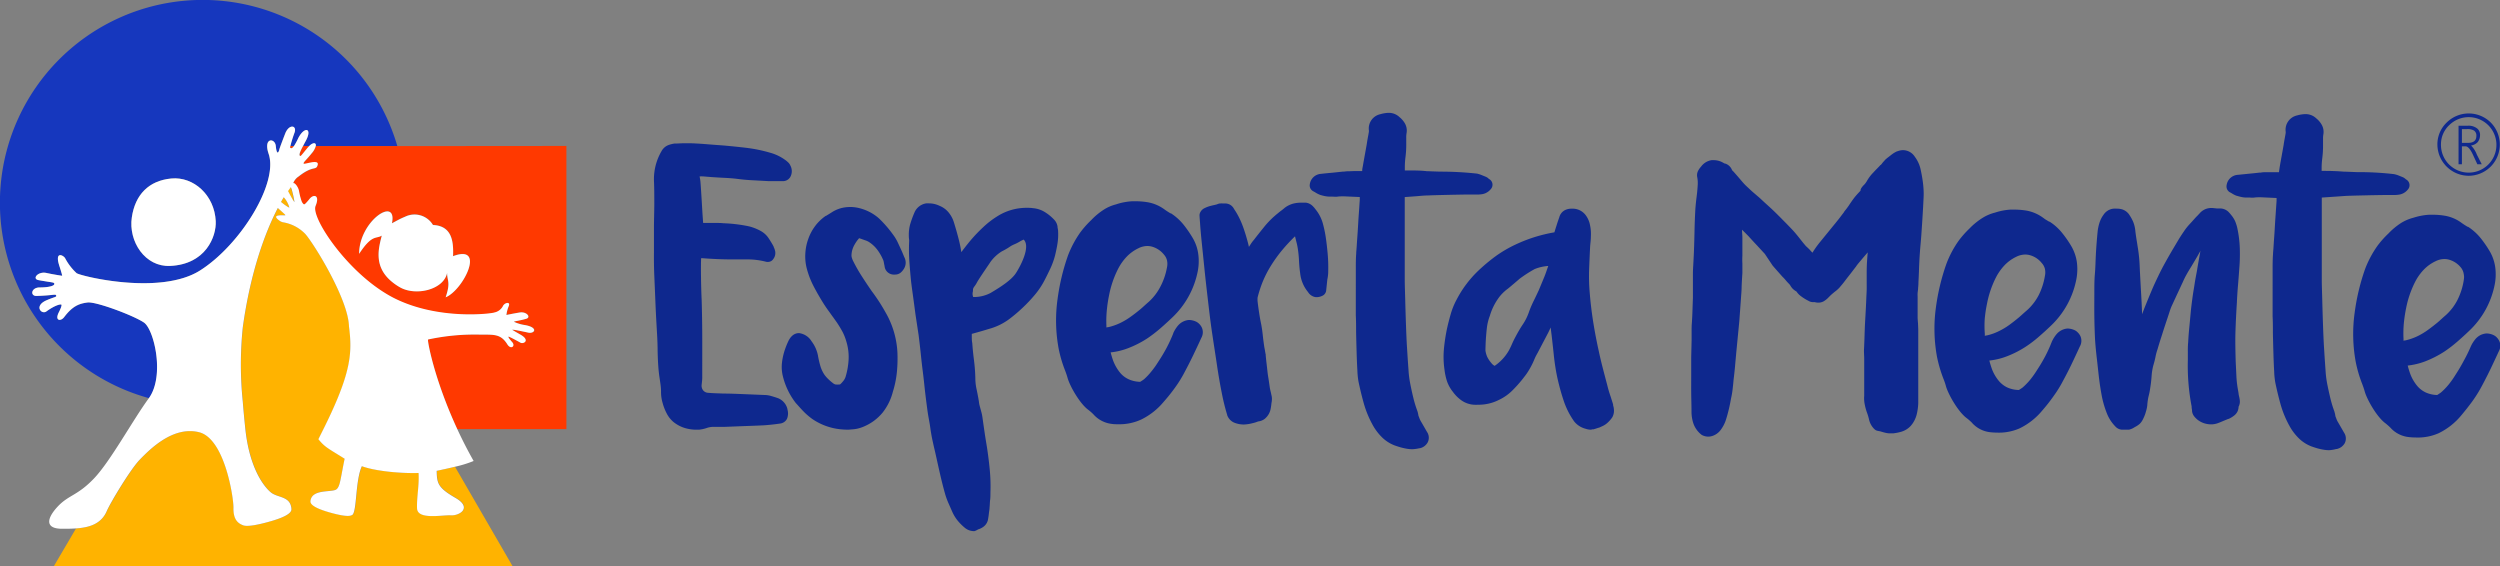
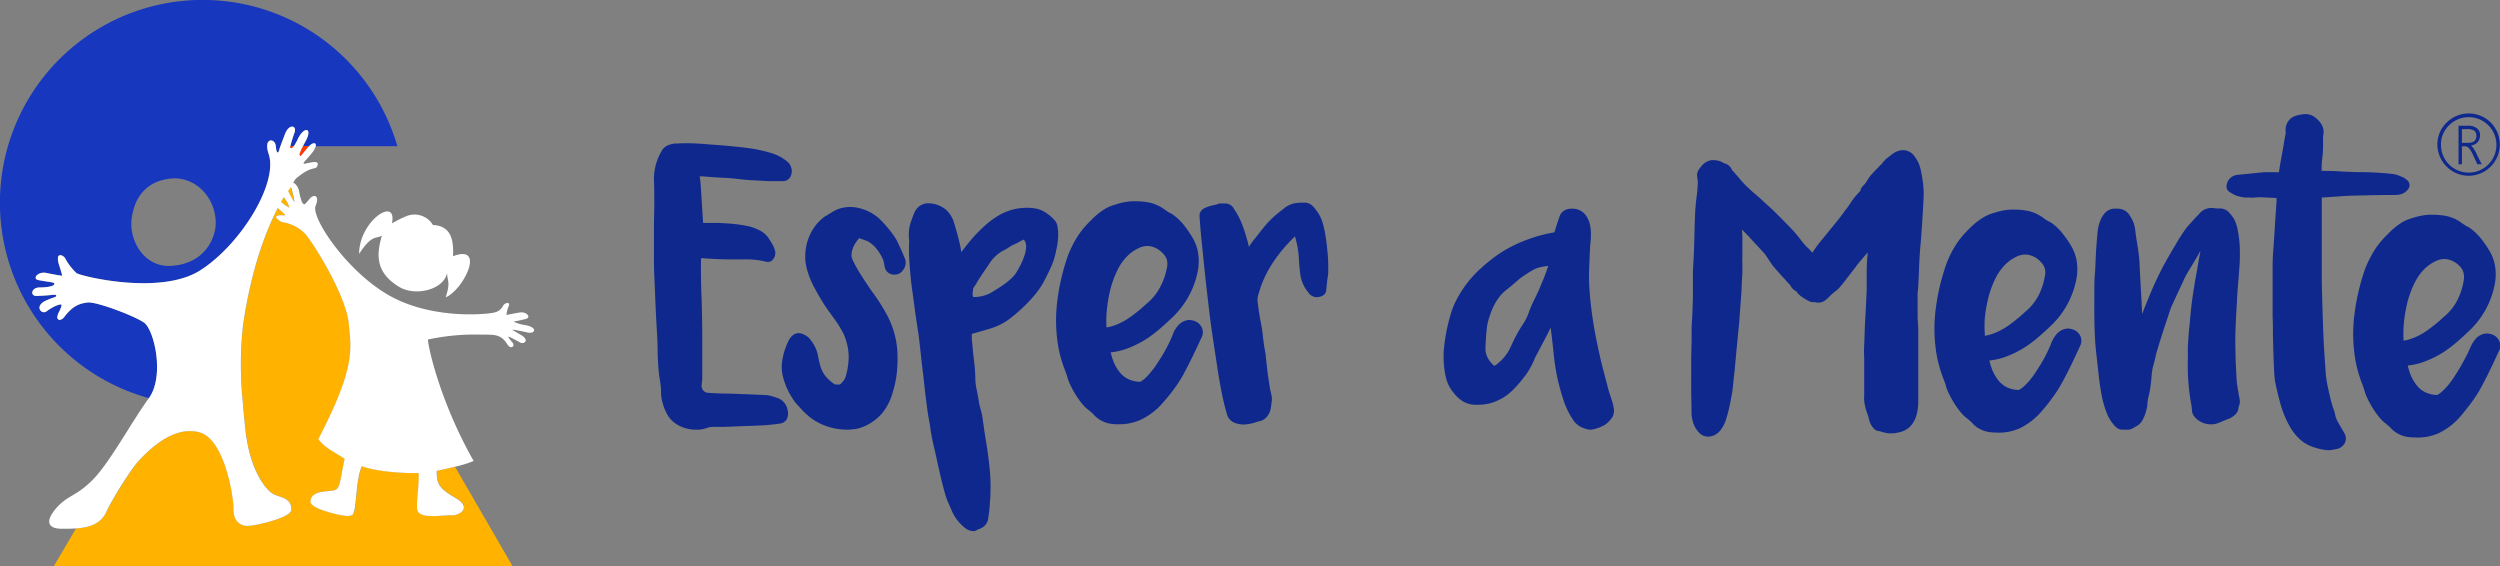
<svg xmlns="http://www.w3.org/2000/svg" viewBox="0 0 512 116">
  <rect x="0" y="0" width="512" height="116" fill="#808080" stroke="none" />
  <defs>
    <style>.cls-1{fill:#0e288e;}.cls-2{fill:#1637be;}.cls-3{fill:#ff3900;}.cls-4{fill:#ffb300;}.cls-5{fill:#fff;}</style>
  </defs>
  <title>Ativo 4Esperta-Mente</title>
  <g id="Camada_2" data-name="Camada 2">
    <g id="icone">
      <path class="cls-1" d="M142.59,88a8.12,8.12,0,0,1-2-.25A6.86,6.86,0,0,1,138,86.48a5.58,5.58,0,0,1-1.46-1.81,10.32,10.32,0,0,1-.82-2.09,7.9,7.9,0,0,1-.34-2.27,11.09,11.09,0,0,0-.1-1.52c-.08-.57-.16-1.15-.25-1.72v0c-.12-.87-.2-1.75-.25-2.63s-.08-1.71-.1-2.54c0-1.79-.12-3.58-.22-5.32s-.19-3.61-.26-5.4l-.2-4.73c-.07-1.6-.09-3.23-.07-4.84,0-.88,0-1.74,0-2.58s0-1.61,0-2.27v0c0-1.83.07-3.54.07-5.08s0-3.12-.07-4.69v0a11.35,11.35,0,0,1,1.53-6,2.75,2.75,0,0,1,1.43-1.28,6.52,6.52,0,0,1,1.23-.31h.09c.63,0,1.27-.06,1.9-.06h1c.92,0,1.86.07,2.81.13l2.17.17,2.16.16c1.55.14,3.14.3,4.72.49a30,30,0,0,1,4.8,1A9.54,9.54,0,0,1,161.13,33l0,0,.24.22a1.86,1.86,0,0,1,.5.69,2.43,2.43,0,0,1,.09,2.12,1.73,1.73,0,0,1-1.43,1.06h-1.64c-.52,0-1.05,0-1.59,0l-3.14-.17c-1.06-.05-2.15-.15-3.22-.29s-2.27-.19-3.38-.25-2.33-.14-3.48-.25a6.06,6.06,0,0,0-.73,0h-.07l.12.68c.05.27.1.86.32,4.45.09,1.58.22,3.69.29,4.4h.46l1.18,0,.84,0c.56,0,1.12,0,1.67.06a30.36,30.36,0,0,1,5.25.64h0a10,10,0,0,1,2.33.91,4.62,4.62,0,0,1,1.7,1.56c.34.51.68,1.07,1,1.65a.3.3,0,0,1,0,.08,3.58,3.58,0,0,1,.26.67,2,2,0,0,1-.31,1.79,1.29,1.29,0,0,1-1.07.62,1.24,1.24,0,0,1-.27,0l-.35-.08a15.09,15.09,0,0,0-3.24-.43c-.55,0-1.12,0-1.69,0s-1.13,0-1.7,0h0c-2.07,0-4.16-.09-6.21-.25h-.27c-.09,1.86,0,6.36.11,8.58.07,2.41.11,4.85.12,7.26s0,4.72,0,7.19c0,.46,0,.93,0,1.4s-.06.91-.11,1.39a1.6,1.6,0,0,0,.24,1.17,1.36,1.36,0,0,0,1,.57c.53.05,1.07.08,1.59.1l1.67.06c1.38,0,2.78.07,4.15.12l4.12.17a5.17,5.17,0,0,1,1.51.23c.42.12.83.25,1.28.4a3.2,3.2,0,0,1,2,2.27s0,0,0,.08a2.89,2.89,0,0,1-.08,1.87,1.81,1.81,0,0,1-1.4,1h0c-.63.09-1.23.17-1.83.23s-1.27.13-1.9.15c-1.2.06-2.46.1-3.84.15l-3.82.15h0c-.4,0-.81,0-1.2,0s-.85,0-1.26,0a4.49,4.49,0,0,0-1.16.22,7.32,7.32,0,0,1-1.62.36h0Z" />
      <path class="cls-1" d="M173.77,88q-.68,0-1.38-.06a12.45,12.45,0,0,1-6-2.11l0,0a13.69,13.69,0,0,1-1.87-1.61c-.52-.53-1-1.1-1.54-1.68l0,0a14.58,14.58,0,0,1-2.63-5.41,7.84,7.84,0,0,1-.22-2.68,13,13,0,0,1,.49-2.45,16.76,16.76,0,0,1,.73-1.91c.54-1.24,1.32-1.87,2.3-1.87a3.53,3.53,0,0,1,2.56,1.68,7,7,0,0,1,1.3,2.88,19.24,19.24,0,0,0,.51,2.21,6.51,6.51,0,0,0,.85,1.79,7.19,7.19,0,0,0,.8.9,11.26,11.26,0,0,0,1,.85,1.14,1.14,0,0,0,.49.22,4.18,4.18,0,0,0,.61,0h.16l.16-.06a5.51,5.51,0,0,0,.69-.76,2.47,2.47,0,0,0,.41-.81,14.92,14.92,0,0,0,.61-3.59,10.79,10.79,0,0,0-.45-3.52v0a10.48,10.48,0,0,0-.81-2.07,22.88,22.88,0,0,0-1.22-2l-1.63-2.27c-.58-.79-1.11-1.61-1.6-2.44-.6-1-1.16-2-1.66-3a17.32,17.32,0,0,1-1.25-3.43,9.8,9.8,0,0,1-.24-3,10.35,10.35,0,0,1,.6-2.88,9.77,9.77,0,0,1,1.39-2.61,9.25,9.25,0,0,1,2.18-2.1l.06,0,.67-.41.67-.42a6.65,6.65,0,0,1,2.6-.92,9.08,9.08,0,0,1,1-.07,7.91,7.91,0,0,1,1.6.17,9.71,9.71,0,0,1,2.37.85,9.23,9.23,0,0,1,2,1.38,24.58,24.58,0,0,1,2.89,3.36,9.17,9.17,0,0,1,.91,1.54l.64,1.38c.15.32.28.63.41.94s.21.52.35.82v0a2.37,2.37,0,0,1-.29,2.41,2.59,2.59,0,0,1-.59.64,1.78,1.78,0,0,1-1.07.35,1.82,1.82,0,0,1-.45,0,1.91,1.91,0,0,1-1.72-1.74c-.06-.24-.1-.49-.15-.74a2.18,2.18,0,0,0-.11-.44,10.19,10.19,0,0,0-1.21-2.14,6.62,6.62,0,0,0-1.7-1.59,3.1,3.1,0,0,0-.78-.36L176,48.79h-.06s0,0,0,0a7.72,7.72,0,0,0-1.1,1.64,4.52,4.52,0,0,0-.45,1.73,1.63,1.63,0,0,0,.07.63,4,4,0,0,0,.31.76l0,0a31.53,31.53,0,0,0,1.75,3.06c.64,1,1.31,2,2,3,.57.76,1.12,1.55,1.63,2.34s1,1.65,1.48,2.51a18.2,18.2,0,0,1,2.16,7.68,29,29,0,0,1-.11,4.09,20.11,20.11,0,0,1-.82,4,11.46,11.46,0,0,1-2.1,4.27,10,10,0,0,1-4,2.92,6.89,6.89,0,0,1-2.31.52Z" />
      <path class="cls-1" d="M199.55,108.78a3.36,3.36,0,0,1-.63-.06,2.85,2.85,0,0,1-1.31-.62,10.54,10.54,0,0,1-1.46-1.45,8.16,8.16,0,0,1-1.12-1.82c-.26-.6-.52-1.18-.78-1.77a15,15,0,0,1-.72-2c-.39-1.39-.74-2.81-1.06-4.21s-.61-2.74-.92-4.13c-.19-.8-.37-1.59-.54-2.36s-.32-1.6-.44-2.41c-.08-.62-.16-1.14-.24-1.57s-.16-.87-.23-1.28-.14-.88-.2-1.34-.13-1-.21-1.61c-.14-1.11-.27-2.21-.38-3.26s-.23-2.11-.37-3.19-.28-2.4-.4-3.57-.26-2.28-.4-3.45l-.33-2.17-.33-2.18v0c-.13-1-.28-2.13-.43-3.23s-.3-2.16-.44-3.27v0c-.14-1.35-.26-2.73-.36-4.1a37,37,0,0,1-.06-4.22,2.73,2.73,0,0,0,0-.41,4.56,4.56,0,0,1-.06-.75,8,8,0,0,1,.33-2.61,21.66,21.66,0,0,1,.83-2.24l0,0a3.14,3.14,0,0,1,2.39-1.85,4.46,4.46,0,0,1,.63,0,5,5,0,0,1,2.13.51,4.62,4.62,0,0,1,1.81,1.32,5.91,5.91,0,0,1,1.05,1.87l0,0c.43,1.36.81,2.71,1.13,4,.18.75.34,1.51.45,2.29.58-.78,1.19-1.56,1.82-2.32a31.39,31.39,0,0,1,2.56-2.7,18,18,0,0,1,3-2.33,11.15,11.15,0,0,1,6-1.73c.42,0,.85,0,1.28.07a5.46,5.46,0,0,1,2.58.89A9.2,9.2,0,0,1,216,45.11a2.6,2.6,0,0,1,.58,1.27c0,.28.08.53.11.77,0,0,0,.05,0,.07a12,12,0,0,1-.12,2.68c-.13.8-.3,1.62-.5,2.44a15.55,15.55,0,0,1-1,2.74c-.37.78-.77,1.6-1.2,2.42a16.08,16.08,0,0,1-1.78,2.69,29.17,29.17,0,0,1-2.06,2.26,31.94,31.94,0,0,1-3.27,2.85,12.38,12.38,0,0,1-4.25,2.07c-.69.21-1.41.43-2.2.65l-1.29.36c0,.13,0,.27,0,.41,0,.47,0,1,.1,1.48v0c.08,1.17.2,2.34.35,3.48a35.38,35.38,0,0,1,.28,3.74v0a10.4,10.4,0,0,0,.25,2.21c.18.84.35,1.72.49,2.61v0a4.69,4.69,0,0,0,.15.81c.07.25.13.49.19.7s.11.43.18.67a9.33,9.33,0,0,1,.23,1.24c.14,1,.29,2.05.43,3s.32,2,.48,3c.23,1.53.42,3.06.56,4.55a35.66,35.66,0,0,1,.13,4.63c0,.5,0,1-.06,1.46s-.06,1.06-.12,1.59v0c0,.39-.1.8-.14,1.22s-.12.94-.21,1.38a.07.07,0,0,0,0,0,2.41,2.41,0,0,1-.85,1.28,3.29,3.29,0,0,1-1.15.58A3,3,0,0,1,199.55,108.78Zm-.23-47.95h.05a7.34,7.34,0,0,0,3.48-.82c2-1.19,4.29-2.63,5.24-4.12s3-5.35,1.57-6.82a5.51,5.51,0,0,0-.91.46,8.55,8.55,0,0,1-.91.46,5.83,5.83,0,0,0-.94.48c-.53.37-1.14.72-1.71,1a8.13,8.13,0,0,0-2.36,2.2l-.37.55c-.76,1.12-2.18,3.21-2.38,3.63a5.72,5.72,0,0,1-.47.75,1.75,1.75,0,0,0-.34.61c0,.24,0,.43-.05.6a1.71,1.71,0,0,0,0,.72l.07.25Z" />
      <path class="cls-1" d="M229.15,86.89c-.49,0-1,0-1.51-.08a5.93,5.93,0,0,1-3.75-2,10.51,10.51,0,0,0-1-.87c-1.81-1.33-3.84-5-4.25-6.55-.12-.42-.31-1-.53-1.56a26.06,26.06,0,0,1-1.3-4.44,31.61,31.61,0,0,1-.23-10.08,44.23,44.23,0,0,1,2.15-9,21.39,21.39,0,0,1,2.54-4.75,20,20,0,0,1,2.22-2.49,14,14,0,0,1,2.58-2.14,8.53,8.53,0,0,1,2.48-1.07l.33-.11a12.88,12.88,0,0,1,2.94-.53l.83,0a14.39,14.39,0,0,1,2.45.21,8.16,8.16,0,0,1,3.36,1.44c.23.17.44.31.64.44s.41.26.65.39l.08,0A11,11,0,0,1,242.38,46a23.19,23.19,0,0,1,1.84,2.66A8.69,8.69,0,0,1,245.4,52a10.87,10.87,0,0,1-.09,3.5A17.73,17.73,0,0,1,240,65.1c-.75.71-1.54,1.44-2.35,2.14a28.62,28.62,0,0,1-2.59,2,20.72,20.72,0,0,1-4.11,2.1,13.9,13.9,0,0,1-3.49.83c.15.6.33,1.18.53,1.74a8.84,8.84,0,0,0,1.47,2.5,5,5,0,0,0,1.7,1.27,6.06,6.06,0,0,0,2.13.51h.08a.24.24,0,0,0,.15,0c.25-.15.51-.32.77-.51A13.08,13.08,0,0,0,235.86,76a17.47,17.47,0,0,0,1.36-1.92l0,0c.62-.93,1.19-1.88,1.7-2.84a30.36,30.36,0,0,0,1.36-2.95s0,0,0-.05a6.55,6.55,0,0,1,1-1.59,3.3,3.3,0,0,1,2.11-1.11h.32a3.62,3.62,0,0,1,1.42.42l.12.08a2.65,2.65,0,0,1,.9,1.08,2.34,2.34,0,0,1-.12,2.08c-.54,1.19-1.09,2.35-1.62,3.46s-1.15,2.33-1.76,3.47a25.32,25.32,0,0,1-2,3.25,36.73,36.73,0,0,1-2.36,2.95,13.9,13.9,0,0,1-4.59,3.6A10.68,10.68,0,0,1,229.15,86.89Zm-2.56-20.24c0,.14,0,.28,0,.42l.31-.07.09,0a11.68,11.68,0,0,0,2.49-.88,14.22,14.22,0,0,0,2.27-1.39c.63-.45,1.22-.92,1.79-1.39s1.1-1,1.65-1.46l0,0a10.94,10.94,0,0,0,2.46-3.18A13.55,13.55,0,0,0,239,54.75v0a3.29,3.29,0,0,0,0-1.43,2.76,2.76,0,0,0-.63-1.19,4.85,4.85,0,0,0-2.48-1.63,4,4,0,0,0-.91-.12,4.23,4.23,0,0,0-1.85.47,8.31,8.31,0,0,0-2.43,1.77,10.91,10.91,0,0,0-1.76,2.53,20.53,20.53,0,0,0-1.81,5.36,28.12,28.12,0,0,0-.46,3.11A22.38,22.38,0,0,0,226.59,66.65Z" />
      <path class="cls-1" d="M254.75,86.94a5.16,5.16,0,0,1-1.82-.32A2.62,2.62,0,0,1,251.32,85l0-.05a45,45,0,0,1-1.1-4.47c-.35-1.74-.69-3.7-1-5.81s-.66-4.3-1-6.61-.6-4.57-.86-6.8-.5-4.33-.71-6.41-.39-3.82-.55-5.38-.27-2.86-.33-3.78c-.11-1.44-.11-1.53-.11-1.59a1.16,1.16,0,0,1,.07-.42,1.87,1.87,0,0,1,1-1.07,6.25,6.25,0,0,1,1-.39c.31-.08.63-.17,1-.24l.48-.12a1,1,0,0,1,.21-.08,1.32,1.32,0,0,1,.53-.11h0a2.49,2.49,0,0,1,.47,0h.44a2,2,0,0,1,1.8,1c.1.17.22.37.37.58l0,0a16.55,16.55,0,0,1,1.51,3.11c.37,1,.71,2.13,1,3.21q.13.48.24,1c.3-.48.62-1,1-1.42.72-.94,1.48-1.89,2.25-2.84a18.29,18.29,0,0,1,2.74-2.68c.21-.18.43-.35.66-.52s.36-.28.57-.45l.05-.05a4.94,4.94,0,0,1,2.22-1,7.5,7.5,0,0,1,1.34-.11l.78,0h0a2.38,2.38,0,0,1,1.43.68,5.26,5.26,0,0,1,.58.67,8,8,0,0,1,1.51,2.88,24.67,24.67,0,0,1,.6,2.82c.17,1.16.3,2.32.4,3.45a31.92,31.92,0,0,1,.11,3.55,6.53,6.53,0,0,1-.05.87,5.92,5.92,0,0,1-.13.79l-.24,2.29a1.33,1.33,0,0,1-.79,1.08,2.73,2.73,0,0,1-1.15.28,1.61,1.61,0,0,1-.44-.05,2.23,2.23,0,0,1-1.34-1,7.18,7.18,0,0,1-1.6-3.81c-.12-.82-.2-1.68-.24-2.54s-.11-1.58-.22-2.34a12.59,12.59,0,0,0-.33-1.62l-.27-1.1a34.37,34.37,0,0,0-2.67,2.87,28.77,28.77,0,0,0-2.27,3.16,22.22,22.22,0,0,0-1.64,3.18A23.62,23.62,0,0,0,257.54,61a.83.83,0,0,1,0,.15v.45c.08.7.17,1.39.26,2s.21,1.37.34,2.06a26.91,26.91,0,0,1,.46,2.83c.09.89.21,1.78.34,2.66.06.28.11.54.15.8s.08.46.13.68l0,.16c.05.56.11,1.13.18,1.72s.13,1.14.19,1.69.16,1.11.25,1.69l.24,1.65c.05.23.1.47.16.7s.1.48.16.72a2.85,2.85,0,0,1,.07,1.09c0,.19-.06.37-.08.55a11,11,0,0,1-.17,1.17,3.4,3.4,0,0,1-.71,1.51l-.1.12-.25.25-.06.06a2.62,2.62,0,0,1-1.44.6,6.8,6.8,0,0,1-1.15.36A8,8,0,0,1,254.75,86.94Z" />
-       <path class="cls-1" d="M289.24,92a6.74,6.74,0,0,1-1-.08,12.4,12.4,0,0,1-2.12-.53,7.49,7.49,0,0,1-2.95-1.7,10.83,10.83,0,0,1-2-2.58,20.83,20.83,0,0,1-1.86-4.48c-.41-1.45-.78-3-1.09-4.48a16.33,16.33,0,0,1-.23-2.3c-.06-1-.11-2.19-.15-3.55s-.08-2.79-.11-4.26c0-1.2,0-2.34-.06-3.43l0-.81c0-1.3,0-2.49,0-3.54V58.14c0-1.11,0-2.12,0-3.07s0-2.1.08-3.13v0c0-.33.06-.82.1-1.46s.09-1.39.15-2.21.11-1.66.16-2.55.11-1.74.17-2.57.1-1.54.15-2.2c0-.21,0-.41,0-.6l-3.26-.14c-.43,0-.86,0-1.3.06s-.67,0-1,0h-.64a5.91,5.91,0,0,1-1-.12,8.33,8.33,0,0,1-.92-.24l0,0a5.66,5.66,0,0,1-.89-.44c-.15-.1-.32-.19-.5-.29a1.34,1.34,0,0,1-.73-1.38,2.47,2.47,0,0,1,2.25-2.19c.81-.09,1.58-.17,2.31-.23l2.19-.23.26,0a5,5,0,0,1,.66-.07c.61,0,1.22-.05,1.82-.05.42,0,.83,0,1.25,0v-.08c0-.39.11-.78.17-1.17v0c.14-.81.28-1.56.4-2.24s.26-1.4.39-2.19c.06-.44.14-.88.22-1.31s.13-.7.19-1.07v-.24a3,3,0,0,1,2.33-3.34,6.79,6.79,0,0,1,1.71-.28h.09a3.14,3.14,0,0,1,2.12.86,4.85,4.85,0,0,1,1.07,1.21,3,3,0,0,1,.38,2.16,6.05,6.05,0,0,0-.05,1c0,.42,0,.84,0,1.25a20,20,0,0,1-.15,2.53,16.53,16.53,0,0,0-.14,2.18v.61l.71,0c1.27,0,2.54,0,3.78.15.36,0,1.53.06,2.76.09a68.52,68.52,0,0,1,7.56.41,6.4,6.4,0,0,1,1,.33l.79.32.25.13a2.72,2.72,0,0,1,.38.31,1.33,1.33,0,0,1,.37,2.09,2.94,2.94,0,0,1-1.61,1,5.88,5.88,0,0,1-1.11.1l-1.28,0h-.73c-1.17,0-7.55.14-8.09.19h0c-.92,0-1.83.12-2.72.18l-2.08.15c0,.42,0,.92,0,1.48s0,1.26,0,2,0,1.36,0,2,0,1.15,0,1.62v6.76c0,.69,0,1.66,0,2.88s.06,2.72.1,4.33.09,3.28.15,5,.13,3.42.23,5,.19,3,.29,4.31a20.18,20.18,0,0,0,.33,2.7v0c.19,1,.41,2,.64,2.95a23,23,0,0,0,.85,2.79l0,0a4.7,4.7,0,0,1,.18.74,1.07,1.07,0,0,0,.06.27l.23.6a3.42,3.42,0,0,0,.21.43l.65,1.12.65,1.13a2.1,2.1,0,0,1,.12,2.15,2.44,2.44,0,0,1-1.59,1.18l-.11,0A7.31,7.31,0,0,1,289.24,92Z" />
      <path class="cls-1" d="M325.84,88a3.28,3.28,0,0,1-1.11-.19,4.25,4.25,0,0,1-1.11-.45,4.39,4.39,0,0,1-1.19-1l-.06-.08a16.09,16.09,0,0,1-2.1-4.13c-.46-1.37-.86-2.79-1.2-4.24-.21-.89-.38-1.78-.52-2.67s-.26-1.79-.35-2.71c-.13-1.26-.28-2.58-.43-3.9-.07-.52-.13-1-.19-1.56-.22.48-.46,1-.7,1.44l-2,3.81,0,0a10.11,10.11,0,0,0-.71,1.44,15.2,15.2,0,0,1-.88,1.76,13.39,13.39,0,0,1-.78,1.22l-.77,1,0,0a26.91,26.91,0,0,1-2,2.22A9.79,9.79,0,0,1,307,81.89a9.21,9.21,0,0,1-4.28,1,8.44,8.44,0,0,1-.87,0,5,5,0,0,1-2.57-.91,7.61,7.61,0,0,1-1.74-1.75A7.17,7.17,0,0,1,296.32,78a12.64,12.64,0,0,1-.49-2.31,18,18,0,0,1-.11-4.27,37.52,37.52,0,0,1,.63-4.13q.34-1.52.75-2.94a15,15,0,0,1,1.22-3,22.57,22.57,0,0,1,4.53-6,36.86,36.86,0,0,1,3.43-2.86,25.54,25.54,0,0,1,3.94-2.33,30.83,30.83,0,0,1,8.12-2.58c.13-.41.25-.82.38-1.21.19-.63.41-1.27.63-1.9A2.28,2.28,0,0,1,320.58,43a2.84,2.84,0,0,1,1.22-.26l.49,0a3.34,3.34,0,0,1,2.54,1.44,4.9,4.9,0,0,1,.82,2,8.52,8.52,0,0,1,.16,2.26c0,.62-.09,1.27-.15,2-.08,1.59-.15,3.22-.21,4.84a39.33,39.33,0,0,0,.13,4.73c.16,2,.4,4,.72,6s.69,3.92,1.13,5.9c.25,1.18.53,2.35.83,3.51s.61,2.35.92,3.51c.16.66.34,1.29.54,1.88s.42,1.29.64,2l0,.1c0,.13.08.34.14.64a.22.22,0,0,1,0,.08,2.77,2.77,0,0,1-.29,1.81,6,6,0,0,1-.84,1,3.89,3.89,0,0,1-1.11.79l-.8.37-.09,0c-.34.12-.68.23-1,.32a.86.86,0,0,1-.23,0ZM311.19,57.11c-.23.21-2.11,1.81-2.36,2a8.85,8.85,0,0,0-1.71,1.63,12.15,12.15,0,0,0-2,3.94,10.3,10.3,0,0,0-.6,2.41,45.16,45.16,0,0,0-.3,4.71,5,5,0,0,0,.35,1.26,5.76,5.76,0,0,0,.86,1.29,2,2,0,0,0,.53.49l.14.09s0,0,0,0A9.58,9.58,0,0,0,309,71.81c.23-.43.45-.88.64-1.32s.46-1,.73-1.5c.49-.92,1-1.82,1.59-2.68a10.75,10.75,0,0,0,1.17-2.41v0a21.27,21.27,0,0,1,1-2.34c.35-.7.67-1.4,1-2.09l1.17-2.82c.3-.72.66-1.88.79-2.18a9,9,0,0,0-2.78.63A26.24,26.24,0,0,0,311.19,57.11Z" />
      <path class="cls-1" d="M409.05,88.6a13,13,0,0,1-1.51-.09,5.85,5.85,0,0,1-3.75-2,10.51,10.51,0,0,0-1-.87c-1.81-1.33-3.84-5-4.26-6.55-.11-.42-.3-1-.53-1.56a27.7,27.7,0,0,1-1.3-4.44,31.91,31.91,0,0,1-.23-10.08,44.39,44.39,0,0,1,2.16-9,21.1,21.1,0,0,1,2.54-4.76,20.64,20.64,0,0,1,2.21-2.48A14.1,14.1,0,0,1,406,44.64a8.9,8.9,0,0,1,2.47-1.07l.34-.1a12.3,12.3,0,0,1,2.93-.54c.29,0,.57,0,.84,0a15.25,15.25,0,0,1,2.44.2,8.2,8.2,0,0,1,3.37,1.44c.23.17.43.32.63.44s.42.26.66.39l.08,0a10.54,10.54,0,0,1,2.55,2.29,21.94,21.94,0,0,1,1.85,2.65,9,9,0,0,1,1.18,3.33,11,11,0,0,1-.1,3.51,17.72,17.72,0,0,1-5.28,9.59c-.75.72-1.54,1.44-2.35,2.14a24.46,24.46,0,0,1-2.6,2,20.38,20.38,0,0,1-4.1,2.1,14,14,0,0,1-3.49.83,16.89,16.89,0,0,0,.53,1.74,8.35,8.35,0,0,0,1.47,2.5,5.19,5.19,0,0,0,1.69,1.28,5.9,5.9,0,0,0,2.14.5h.07a.23.23,0,0,0,.16,0c.25-.15.51-.32.77-.51a13.77,13.77,0,0,0,1.55-1.6,19.61,19.61,0,0,0,1.36-1.92l0,0c.61-.92,1.18-1.88,1.69-2.84a28.16,28.16,0,0,0,1.36-3,.08.08,0,0,0,0,0,6.51,6.51,0,0,1,1-1.58,3.31,3.31,0,0,1,2.11-1.12h.31a3.67,3.67,0,0,1,1.43.42l.12.08a2.8,2.8,0,0,1,.9,1.08,2.33,2.33,0,0,1-.13,2.09c-.54,1.18-1.08,2.34-1.61,3.45s-1.15,2.33-1.77,3.47a25.25,25.25,0,0,1-2,3.25,37.17,37.17,0,0,1-2.36,3,13.84,13.84,0,0,1-4.6,3.6A10.46,10.46,0,0,1,409.05,88.6Zm-2.56-20.25c0,.14,0,.29,0,.43l.31-.08.09,0a10.9,10.9,0,0,0,2.48-.88,14.26,14.26,0,0,0,2.28-1.38c.62-.46,1.22-.93,1.78-1.4s1.11-1,1.66-1.46l0,0a10.94,10.94,0,0,0,2.46-3.18,13.76,13.76,0,0,0,1.25-3.91v0a3.4,3.4,0,0,0,0-1.42,2.79,2.79,0,0,0-.64-1.19,4.73,4.73,0,0,0-2.47-1.63,3.56,3.56,0,0,0-.91-.12,4.21,4.21,0,0,0-1.85.46,8.18,8.18,0,0,0-2.43,1.77,10.8,10.8,0,0,0-1.77,2.54,20.32,20.32,0,0,0-1.8,5.35,25.94,25.94,0,0,0-.46,3.11A20.93,20.93,0,0,0,406.49,68.35Z" />
      <path class="cls-1" d="M494.8,89.6a13.13,13.13,0,0,1-1.51-.09,5.87,5.87,0,0,1-3.75-1.94,12.24,12.24,0,0,0-1-.88c-1.81-1.32-3.84-5-4.25-6.54-.12-.42-.31-1-.53-1.56a26.33,26.33,0,0,1-1.3-4.44,31.62,31.62,0,0,1-.23-10.08,44.23,44.23,0,0,1,2.15-9,21.39,21.39,0,0,1,2.54-4.75,19.29,19.29,0,0,1,2.22-2.49,14.1,14.1,0,0,1,2.58-2.15,9.12,9.12,0,0,1,2.48-1.07l.33-.1a12.88,12.88,0,0,1,2.94-.53l.83,0a14.39,14.39,0,0,1,2.45.21,8,8,0,0,1,3.36,1.44c.23.17.44.31.64.44s.41.26.65.39l.08,0A11,11,0,0,1,508,48.72a23.07,23.07,0,0,1,1.84,2.65,8.81,8.81,0,0,1,1.18,3.33,10.92,10.92,0,0,1-.09,3.51,17.66,17.66,0,0,1-5.29,9.59c-.75.72-1.54,1.44-2.35,2.14a27,27,0,0,1-2.59,2,21.27,21.27,0,0,1-4.11,2.1,14.82,14.82,0,0,1-3.49.83,17.48,17.48,0,0,0,.53,1.73,8.57,8.57,0,0,0,1.47,2.5,5.12,5.12,0,0,0,1.7,1.28,6.06,6.06,0,0,0,2.13.51H499a.24.24,0,0,0,.15,0c.25-.16.51-.33.77-.52a13,13,0,0,0,1.55-1.6,17.47,17.47,0,0,0,1.36-1.92l0,0c.61-.93,1.18-1.89,1.69-2.85A31.32,31.32,0,0,0,506,71a.08.08,0,0,1,0,0,6.55,6.55,0,0,1,1-1.59,3.26,3.26,0,0,1,2.11-1.11l.2,0h.12a3.32,3.32,0,0,1,1.42.42l.12.07a2.74,2.74,0,0,1,.9,1.09,2.33,2.33,0,0,1-.12,2.08c-.54,1.18-1.09,2.35-1.62,3.46s-1.15,2.33-1.76,3.47a26.78,26.78,0,0,1-2,3.25c-.73,1-1.52,2-2.36,3a13.87,13.87,0,0,1-4.59,3.59A10.54,10.54,0,0,1,494.8,89.6Zm-2.56-20.24c0,.14,0,.28,0,.42l.31-.07.09,0a11.65,11.65,0,0,0,2.49-.87,14.22,14.22,0,0,0,2.27-1.39c.63-.46,1.22-.92,1.79-1.39s1.1-1,1.65-1.46l0,0a10.85,10.85,0,0,0,2.46-3.19,13.72,13.72,0,0,0,1.26-3.9v-.05a3.24,3.24,0,0,0,0-1.42A2.76,2.76,0,0,0,504,54.8a4.79,4.79,0,0,0-2.48-1.63,3.5,3.5,0,0,0-.91-.12,4.09,4.09,0,0,0-1.85.47,8.13,8.13,0,0,0-2.43,1.77,10.7,10.7,0,0,0-1.76,2.53,20.59,20.59,0,0,0-1.81,5.35,28.84,28.84,0,0,0-.46,3.11A22.56,22.56,0,0,0,492.24,69.36Z" />
      <path class="cls-1" d="M477,92.2a6.74,6.74,0,0,1-1-.08,11.53,11.53,0,0,1-2.12-.53,7.49,7.49,0,0,1-2.95-1.7,10.83,10.83,0,0,1-2-2.58,20.75,20.75,0,0,1-1.86-4.47c-.41-1.46-.78-3-1.09-4.49a16.15,16.15,0,0,1-.23-2.3c-.06-1-.11-2.19-.15-3.54s-.08-2.8-.11-4.27c0-1.19,0-2.34-.06-3.43l0-.81c0-1.29,0-2.49,0-3.54V58.32c0-1.11,0-2.12,0-3.06s0-2.11.08-3.13v0c0-.33.06-.81.1-1.45s.09-1.4.15-2.22.11-1.66.16-2.55.12-1.74.17-2.56.11-1.55.15-2.2c0-.22,0-.42,0-.6l-3.26-.15c-.43,0-.86,0-1.3.06s-.67,0-1,0l-.64,0a5,5,0,0,1-1-.11c-.3-.07-.61-.15-.92-.25l-.05,0a4.33,4.33,0,0,1-.89-.44,4.68,4.68,0,0,0-.5-.28A1.36,1.36,0,0,1,456,38a2.47,2.47,0,0,1,2.25-2.19l2.31-.23c.72-.07,1.46-.14,2.19-.23l.26,0a3.87,3.87,0,0,1,.66-.08c.61,0,1.22,0,1.82,0,.42,0,.83,0,1.25,0v-.08c.05-.38.11-.77.17-1.16v0c.14-.81.28-1.56.4-2.24s.26-1.4.39-2.19c.06-.44.14-.88.22-1.31s.13-.7.19-1.07v-.24a3,3,0,0,1,2.33-3.34,6.77,6.77,0,0,1,1.71-.27h.09a3.14,3.14,0,0,1,2.12.86,4.72,4.72,0,0,1,1.07,1.22,3,3,0,0,1,.38,2.16,5.86,5.86,0,0,0-.05.95c0,.42,0,.84,0,1.26a20,20,0,0,1-.15,2.52,16.65,16.65,0,0,0-.14,2.18V35c.24,0,.47,0,.71,0,1.27,0,2.54.05,3.78.15.37,0,1.53.06,2.76.1a63.58,63.58,0,0,1,7.56.41,5.53,5.53,0,0,1,1.05.32l.79.32a1.23,1.23,0,0,1,.25.14,2.63,2.63,0,0,1,.38.3,1.35,1.35,0,0,1,.7.94,1.32,1.32,0,0,1-.33,1.15,2.88,2.88,0,0,1-1.61,1,6.84,6.84,0,0,1-1.11.11l-1.28,0h-.73c-1.17,0-7.55.14-8.09.19h0l-2.72.19-2.08.14c0,.43,0,.92,0,1.48s0,1.27,0,2,0,1.37,0,2,0,1.16,0,1.62v6.76c0,.69,0,1.66,0,2.89s.06,2.71.1,4.32.09,3.28.15,5,.13,3.42.23,5,.19,3,.29,4.31a20.61,20.61,0,0,0,.33,2.71v0c.19,1,.41,1.95.64,2.94a23,23,0,0,0,.85,2.79s0,0,0,.05a4.7,4.7,0,0,1,.18.74,1.27,1.27,0,0,0,.06.28c.08.2.16.4.23.6a3.29,3.29,0,0,0,.21.42l.65,1.12.65,1.13a2.13,2.13,0,0,1,.13,2.15,2.49,2.49,0,0,1-1.6,1.18l-.11,0A7.31,7.31,0,0,1,477,92.2Z" />
      <path class="cls-1" d="M349.84,89.42a2.76,2.76,0,0,1-1.21-.29,1.27,1.27,0,0,1-.27-.18,5.05,5.05,0,0,1-1.56-2.24,7.68,7.68,0,0,1-.38-2.43c0-1.28-.05-2.56-.06-3.83s0-2.54,0-3.84,0-2.37,0-3.47l.08-3.41c0-.63,0-1.25,0-1.83s0-1.19.06-1.84v0c.05-.84.1-1.69.12-2.53l.09-2.62c0-.78,0-1.56,0-2.35s0-1.67,0-2.48.06-1.52.1-2.34.08-1.53.11-2.28c.05-1.38.09-2.82.12-4.29s.09-2.89.17-4.36c.06-.82.14-1.62.24-2.38s.17-1.46.22-2.21c0,0,0,0,0-.07a6.45,6.45,0,0,0-.06-1.79,2,2,0,0,1,.23-1.5,3.71,3.71,0,0,1,.52-.71,3.29,3.29,0,0,1,2.18-1.35l.46,0a3.86,3.86,0,0,1,1.91.53l.34.18.11,0a2.21,2.21,0,0,1,1.37,1.35l.25.25.06.06c.48.54.95,1.08,1.4,1.61s.85,1,1.31,1.42.84.8,1.27,1.17.94.8,1.42,1.22l0,0c.57.54,1.16,1.08,1.76,1.62s1.2,1.11,1.78,1.69l1.64,1.65c.54.55,1.07,1.1,1.6,1.66l0,0c.43.48.86,1,1.28,1.53s.78,1,1.17,1.45a3.61,3.61,0,0,0,.33.35c.18.16.36.34.55.52l0,0c.2.23.41.46.64.69l.14-.22c.35-.56.75-1.12,1.16-1.65l2.86-3.51c.41-.49.81-1,1.2-1.48l1.15-1.51,0-.06a13.54,13.54,0,0,0,1-1.32c.35-.54.73-1.08,1.14-1.61.22-.27.46-.55.71-.82l.49-.52a1,1,0,0,1,0-.1.43.43,0,0,0,0-.07,1.71,1.71,0,0,1,.43-.7s0,0,0-.05a4.06,4.06,0,0,0,.89-1.09,8.28,8.28,0,0,1,1.33-1.74c.25-.28.52-.56.77-.81s.45-.46.66-.7l.06,0,.24-.28a3.24,3.24,0,0,1,.45-.53,2.49,2.49,0,0,1,.42-.44,4.23,4.23,0,0,1,.41-.33l.73-.57a5.61,5.61,0,0,1,1.11-.66l.07,0a3.09,3.09,0,0,1,1.14-.23,2.9,2.9,0,0,1,2.41,1.36,6.72,6.72,0,0,1,1.17,2.52c.16.74.3,1.48.41,2.22s.16,1.26.2,1.88a15.54,15.54,0,0,1,0,1.93c-.05,1.16-.12,2.34-.19,3.51s-.15,2.37-.23,3.51c-.05.8-.12,1.6-.19,2.38s-.13,1.54-.18,2.32-.1,1.76-.13,2.65-.07,1.81-.12,2.71a12.15,12.15,0,0,1-.07,1.23c0,.34-.07.68-.1,1a5.9,5.9,0,0,0,0,.74c0,.36,0,.71,0,1,0,.54,0,1.08,0,1.66s0,1,0,1.55.06.91.08,1.35.05,1,.05,1.48v5.49c0,.68,0,1.28,0,1.84s0,1.25,0,1.91v3.45c0,.32,0,.65,0,1s0,.73,0,1.08v0a11.59,11.59,0,0,1-.31,2.32,5.66,5.66,0,0,1-1.22,2.37.1.1,0,0,0,0,0,4.3,4.3,0,0,1-1.91,1.2,10.3,10.3,0,0,1-1.67.34c-.21,0-.42,0-.63,0a3.83,3.83,0,0,1-1-.12c-.32-.07-.66-.17-1-.28l-.61-.12a1.32,1.32,0,0,1-.66-.37,3.93,3.93,0,0,1-1.07-1.94,10.34,10.34,0,0,0-.38-1.3,10.73,10.73,0,0,1-.32-1c-.1-.36-.17-.73-.24-1.1a6.5,6.5,0,0,1-.05-1.45c0-.32,0-.67,0-1V77.31c0-.37,0-.74,0-1.12V75c0-.5,0-1,0-1.52s-.05-1.1-.05-1.69a.17.17,0,0,1,0-.07c.05-1,.09-2,.12-3s.07-2.09.13-3.12.1-1.71.14-2.49.08-1.65.11-2.52v0q.08-1.14.06-2.34c0-.83,0-1.69,0-2.56,0-1.31.09-2.66.21-4-.47.54-.95,1.1-1.42,1.66s-.72.84-1,1.27c-.53.67-1,1.32-1.51,1.95s-1,1.35-1.58,2a5.71,5.71,0,0,1-1,1c-.26.2-.51.4-.74.6l0,0c-.14.12-.28.24-.41.37l-.46.46a4,4,0,0,1-1,.76,2.23,2.23,0,0,1-1,.22,2.55,2.55,0,0,1-.72-.1l-.31,0a2.11,2.11,0,0,1-.74-.14l-.09-.05c-.32-.16-.62-.32-.9-.49a10.19,10.19,0,0,1-.86-.59,3.46,3.46,0,0,1-.81-.85.43.43,0,0,0-.12-.11,2.91,2.91,0,0,1-1.15-1.13,1.91,1.91,0,0,0-.32-.41,9.94,9.94,0,0,1-.7-.77c-.15-.18-.32-.37-.51-.56l-.06-.05c-.7-.78-1.39-1.56-2.07-2.35L361.44,52l-1.67-1.81c-.57-.6-1.14-1.22-1.69-1.83-.44-.45-.88-.89-1.31-1.31,0,.48.05,1,.07,1.43,0,1.27,0,2.58,0,3.89a14.77,14.77,0,0,0,0,1.63c0,.62,0,1.27,0,1.91q-.09,1.35-.15,2.67c0,.85-.09,1.73-.15,2.68,0,0-.33,4.53-.33,4.54l-.63,6.49c-.08.94-.17,1.87-.25,2.79s-.19,1.85-.3,2.76c-.05.64-.12,1.27-.19,1.87a17.16,17.16,0,0,1-.33,1.92,32.93,32.93,0,0,1-1,4.22v0a7.06,7.06,0,0,1-1.23,2.35,3.46,3.46,0,0,1-1.58,1.08A2.66,2.66,0,0,1,349.84,89.42Z" />
      <path class="cls-1" d="M435.27,88l-.71,0a2,2,0,0,1-1.38-.71,8,8,0,0,1-1.63-2.48,20.17,20.17,0,0,1-1.08-3.59c-.22-1.15-.41-2.34-.56-3.54s-.29-2.64-.45-4-.3-2.73-.39-4.08c-.08-1.61-.13-3.24-.15-4.83s0-3.17,0-4.82c0-1.28,0-2.56.11-3.82s.13-2.52.19-3.77c.08-1.6.21-3.27.38-5v0a9.08,9.08,0,0,1,.34-1.63,5.55,5.55,0,0,1,.86-1.74,2.78,2.78,0,0,1,2.09-1.26,4,4,0,0,1,.6,0,4.35,4.35,0,0,1,1,.11,2.78,2.78,0,0,1,1.68,1.29,8.21,8.21,0,0,1,.73,1.36,6.63,6.63,0,0,1,.4,1.62c.05.54.12,1,.2,1.55s.17,1,.25,1.59c.14.8.25,1.6.33,2.39s.12,1.58.15,2.4c.05,1.13.12,2.29.18,3.42s.13,2.22.19,3.47l.11,2.42c.23-.66.49-1.31.77-2,.4-1,.82-2,1.24-3s.9-2,1.38-3,.88-1.75,1.35-2.6.94-1.67,1.42-2.49c.38-.64.78-1.3,1.19-2s.83-1.32,1.29-2A12,12,0,0,1,448.35,46c.35-.37.68-.74,1-1.1s.44-.49.64-.68l.49-.52A3.12,3.12,0,0,1,453,42.6h.13l.87.09c.22,0,.45,0,.68,0h.11a2.54,2.54,0,0,1,1.67.77c.22.24.43.49.62.74a5,5,0,0,1,.71,1.19,8.92,8.92,0,0,1,.37,1.14v0a22.91,22.91,0,0,1,.55,4.31,35.81,35.81,0,0,1-.11,4.25c-.08,1.16-.17,2.34-.27,3.5s-.17,2.32-.22,3.45v0c-.13,2-.23,4-.29,6s0,4,.05,6c.05,1,.1,1.94.14,2.91a21.25,21.25,0,0,0,.3,2.74q.08.46.15.87c0,.24.08.48.13.73a5,5,0,0,1,.13.84,2.19,2.19,0,0,1-.26,1.17,2.27,2.27,0,0,1-.8,1.72,5.31,5.31,0,0,1-1.25.78l-.08,0-1,.41c-.36.16-.76.33-1.19.48a4,4,0,0,1-1.32.22,4.75,4.75,0,0,1-1.32-.2,4.21,4.21,0,0,1-2.15-1.47,2.09,2.09,0,0,1-.42-1.05.14.14,0,0,0,0-.06c0-.06,0-.11,0-.16a2.7,2.7,0,0,1-.08-.62.29.29,0,0,1,0-.09,44.22,44.22,0,0,1-.78-9.51c0-.56,0-1.14,0-1.76a18.16,18.16,0,0,1,.07-1.94c.05-1,.13-2,.23-3s.19-2,.27-2.89.18-1.68.28-2.46.22-1.64.36-2.45.2-1.33.32-2,.24-1.26.35-1.89c.19-1.16.4-2.37.63-3.58,0-.15.06-.3.08-.45l-.09.18c-.27.48-.55,1-.84,1.47l-.95,1.6c-.31.5-.62,1-.93,1.56a17,17,0,0,0-.8,1.6l0,0-1.15,2.47q-.56,1.22-1.14,2.46c-.15.35-.29.71-.41,1.09s-.28.87-.42,1.29c-.36,1.07-.72,2.16-1.06,3.23s-.69,2.13-1,3.23l0,0a11.09,11.09,0,0,0-.41,1.5,18,18,0,0,1-.45,1.79,11.48,11.48,0,0,0-.36,2.2c-.06.88-.17,1.77-.31,2.63-.06.43-.15.87-.25,1.29a9,9,0,0,0-.21,1c-.05.34-.09.66-.11,1a6,6,0,0,1-.26,1.29,7.87,7.87,0,0,1-.69,1.76,3,3,0,0,1-.65.87,4.91,4.91,0,0,1-.81.55l-.13.06A3.5,3.5,0,0,1,436,88Z" />
      <path class="cls-1" d="M499.18,29.64a6.15,6.15,0,0,1,1.89-4.53,6.4,6.4,0,0,1,9.05,0A6.4,6.4,0,0,1,505.59,36a6.44,6.44,0,0,1-6.41-6.4Zm.73,0a5.68,5.68,0,1,0,1.68-4A5.39,5.39,0,0,0,499.91,29.64Zm8.35,4h-.9l-.9-1.95c-.46-1-1-1.72-1.5-1.72h-.76v3.67h-.69V25.75h1.86a2.83,2.83,0,0,1,2,.6,1.69,1.69,0,0,1,.54,1.35,2.25,2.25,0,0,1-.5,1.43,2.35,2.35,0,0,1-1.34.67,5.27,5.27,0,0,1,1.19,1.87Zm-4.06-7.2v2.82h1.25c1.14,0,1.71-.47,1.71-1.42a1.23,1.23,0,0,0-.45-1.08,2.53,2.53,0,0,0-1.46-.32Z" />
      <path class="cls-2" d="M29.5,66.06c-2.07-1.42-9.81-4.37-11.56-4.11s-3.06.75-4.79,3c-.7.92-2,.77-1.08-1,.43-.85.67-1.4.53-1.55s-1.22,0-3.08,1.38c-1,.73-2.64-1.12,0-2.27,1.8-.8,2.16-.69,2-1s-.56,0-4,.1c-1.42,0-1.15-1.74.62-1.74s3-.3,3-.7-.37-.27-3.23-.8c-1.42-.26-.11-1.84,1.6-1.47s3.23.58,3.23.58.09,0-.56-2c-1.05-3.24.92-2.16,1.2-1.55a11.36,11.36,0,0,0,2.31,3c.5.52,17,4.7,25.3-.54S57.07,37.52,55,31.53c-1.16-3.42,1.29-3.29,1.45-1.67.26,2.52.73.81.73.81S57,31,58.36,27.41c.78-2,2.44-1.75,1.92-.22a26.27,26.27,0,0,0-.85,2.73h.79a11.92,11.92,0,0,0,.86-1.59c1.3-2.52,3-2.07,1.51.61-.21.37-.38.69-.53,1h1.3c.76-.74,1.42-.69,1.32,0h16.7A41.52,41.52,0,1,0,30.54,81.55C33.81,77,31.53,67.45,29.5,66.06ZM27,44.51c.68-4.64,3.46-7.52,8.07-7.95s8.85,3.41,9.11,8.72c.16,3.1-2,8.85-9.34,9.18C29.71,54.7,26.27,49.46,27,44.51Z" />
      <path class="cls-3" d="M63.08,30.22l.28-.3h-1.3c-.74,1.44-.8,1.9-.64,2S61.7,31.87,63.08,30.22Z" />
-       <path class="cls-3" d="M81.38,29.92H64.68a3.72,3.72,0,0,1-.84,1.52c-1.07,1.35-1.76,1.8-1.66,2.12s3.22-1,2.88.26-.91,0-3.91,2.38A2.82,2.82,0,0,0,60,37.65c.13-.41,1,.48,1.22,1.52a13.12,13.12,0,0,0,.47,1.91,1.66,1.66,0,0,0,.46.78c.15.11.24,0,.24,0s.13,0,1-1.08,2.21-.94,1.22,1.45S70.45,54.83,78.69,60c.63.4,1.28.77,1.92,1.1,9.08,4.59,20,3.2,20.61,3A2.55,2.55,0,0,0,103,62.71c.3-.72,1.64-1.05,1.2,0a6.65,6.65,0,0,0-.47,1.79s1.26-.28,2.73-.51,2.37,1,1.35,1.28c-1.38.41-2.54.5-2.53.63a8.3,8.3,0,0,0,2.34.68c2.72.52,2,1.82.52,1.51s-3.61-.77-3.2-.53c0,0,.72.44,1.53.89,2.23,1.23.7,2.05.09,1.7-2.31-1.28-2.43-1.26-2.47-1.22s.14.45.79,1.13-.24,1.59-1,.44c-1.32-2.1-2.64-2-5.44-2a45.29,45.29,0,0,0-10.8,1c-.21,0,1.2,8,6,18.39H116v-58Zm9.89,30.95c1.07-3.16.25-3.3.3-5-.73,3.48-6.47,4.81-9.7,2.93a11.36,11.36,0,0,1-2-1.45c-3.33-3-2.31-6.63-1.68-9.12-1.2.74-2-.34-4.64,3.72,0-6.79,7.87-11.92,6.72-6.26.75-.38,1.66-.93,2.65-1.32a4.4,4.4,0,0,1,5.75,1.67c3.69.18,4.27,3,4.11,6.39C99.58,49.89,94.91,59.38,91.27,60.87Z" />
      <path class="cls-3" d="M59.43,29.92c0,.26,0,.35,0,.4s.29.24.74-.4Z" />
      <path class="cls-4" d="M58,41.71c1.12.86,1.26.79,1.26.79a5.26,5.26,0,0,0-1.15-2.1,1.74,1.74,0,0,1-.11.18l-.45.78.11.08Z" />
      <path class="cls-4" d="M93.18,95.58c-1.05.26-2.25.52-3.7.83.06,2.57.22,3.44,3.83,5.53s.74,3.7-.92,3.58-6.85,1-6.93-1.43.46-4.6.31-7.24c-3.76.11-8.92-.39-11.61-1.39-1.39,2.94-1,9.52-2,10-.25.11-.74.49-3.94-.35s-4.65-1.66-4.59-2.47c.16-2.36,3.57-1.87,5-2.29,1.06-.33,1-2,2-6.42-3.43-2.13-4-2.34-5.38-4l1-2c4.74-9.46,5.68-13.91,5.54-18,0-1-.14-2-.27-3.1C71.32,61,63.64,48.9,62.39,47.74A8.13,8.13,0,0,0,58,45.52a2.09,2.09,0,0,1-.6-.24c-1.78-1.16-.24-1.2.6-1.21a1.44,1.44,0,0,0,.46,0c0-.08-.11-.21-.46-.51s-.57-.5-1-.91a.46.46,0,0,1-.07-.07c-2.56,4.92-5.6,13-7.18,24.47a74.22,74.22,0,0,0,0,15.19q.21,2.76.53,5.66c.87,8,3.82,11.76,5.22,12.93s4,.7,4.22,3.4c.07.94-1.66,1.88-5.45,2.84s-4.37.54-4.66.41c-1.24-.57-1.8-1.61-1.77-3.52s-1.76-14.17-7.07-15.46-10,3.48-12.1,5.61c-1.91,2-6,8.84-6.78,10.56-1.15,2.67-3.64,3.36-6.31,3.54L11,116H105Z" />
      <path class="cls-4" d="M60.24,41.26a21.42,21.42,0,0,0-.57-2.56,1.48,1.48,0,0,1-.14-.44c-.18.25-.38.52-.59.83l0,0C60.43,41.85,60.24,41.26,60.24,41.26Z" />
-       <path class="cls-5" d="M34.84,54.46c7.35-.33,9.5-6.08,9.34-9.18-.26-5.31-4.51-9.16-9.11-8.72S27.68,39.87,27,44.51C26.27,49.46,29.71,54.7,34.84,54.46Z" />
      <path class="cls-5" d="M107.6,66.59a8.3,8.3,0,0,1-2.34-.68c0-.13,1.15-.22,2.53-.63,1-.3.07-1.51-1.35-1.28s-2.73.51-2.73.51a6.65,6.65,0,0,1,.47-1.79c.44-1.06-.9-.73-1.2,0A2.55,2.55,0,0,1,101.22,64c-.56.24-11.53,1.63-20.61-3-.64-.33-1.29-.7-1.92-1.1-8.24-5.14-15-15.47-14.06-17.73s-.41-2.46-1.22-1.45-1,1.08-1,1.08-.09.1-.24,0a1.66,1.66,0,0,1-.46-.78,13.12,13.12,0,0,1-.47-1.91c-.19-1-1.09-1.93-1.22-1.52a2.82,2.82,0,0,1,1.13-1.45c3-2.39,3.58-1.11,3.91-2.38s-2.78,0-2.88-.26.59-.77,1.66-2.12a3.72,3.72,0,0,0,.84-1.52c.1-.69-.56-.74-1.32,0l-.28.3c-1.38,1.65-1.47,1.91-1.66,1.74s-.1-.6.64-2c.15-.29.32-.61.53-1,1.48-2.68-.21-3.13-1.51-.61a11.92,11.92,0,0,1-.86,1.59c-.45.64-.63.48-.74.4s-.1-.14,0-.4a26.27,26.27,0,0,1,.85-2.73c.52-1.53-1.14-1.82-1.92.22C57,31,57.21,30.67,57.21,30.67s-.47,1.71-.73-.81c-.16-1.62-2.61-1.75-1.45,1.67,2,6-5.8,18.62-14.06,23.86s-24.8,1.06-25.3.54a11.36,11.36,0,0,1-2.31-3c-.28-.61-2.25-1.69-1.2,1.55.65,2,.56,2,.56,2s-1.52-.21-3.23-.58-3,1.21-1.6,1.47c2.86.53,3.27.4,3.23.8s-1.24.7-3,.7-2,1.79-.62,1.74c3.46-.11,3.89-.45,4-.1s-.22.24-2,1c-2.61,1.15-1,3,0,2.27,1.86-1.35,3-1.53,3.08-1.38s-.1.7-.53,1.55c-.9,1.77.38,1.92,1.08,1,1.73-2.29,3.06-2.78,4.79-3s9.49,2.69,11.56,4.11,4.31,10.91,1,15.49l-.07.1C27.1,86.19,22.61,94.47,19.24,98s-5.17,3.34-7.42,5.74-2.68,4.55.9,4.55c.93,0,1.89,0,2.83-.07,2.67-.18,5.16-.87,6.31-3.54.74-1.72,4.87-8.6,6.78-10.56,2.08-2.13,6.78-6.9,12.1-5.61s7.11,13.54,7.07,15.46.53,3,1.77,3.52c.29.13.87.56,4.66-.41s5.52-1.9,5.45-2.84c-.2-2.7-2.81-2.23-4.22-3.4s-4.35-4.88-5.22-12.93q-.31-2.89-.53-5.66a74.22,74.22,0,0,1,0-15.19c1.58-11.46,4.62-19.55,7.18-24.47a.46.46,0,0,0,.07.07c.44.41.77.7,1,.91s.49.43.46.51a1.44,1.44,0,0,1-.46,0c-.84,0-2.38,0-.6,1.21a2.09,2.09,0,0,0,.6.24,8.13,8.13,0,0,1,4.39,2.22C63.64,48.9,71.32,61,71.47,66.85c.13,1.05.24,2.06.27,3.1.14,4.06-.8,8.51-5.54,18l-1,2c1.36,1.67,2,1.88,5.38,4-.94,4.47-.92,6.09-2,6.42-1.39.42-4.8-.07-5,2.29-.06.81,1.4,1.63,4.59,2.47s3.69.46,3.94.35c1-.5.63-7.08,2-10,2.69,1,7.85,1.5,11.61,1.39.15,2.64-.39,4.8-.31,7.24s5.28,1.31,6.93,1.43,4.54-1.49.92-3.58-3.77-3-3.83-5.53c1.45-.31,2.65-.57,3.7-.83A23.65,23.65,0,0,0,97,94.41c-1.26-2.23-2.36-4.4-3.33-6.49-4.79-10.34-6.2-18.34-6-18.39a45.29,45.29,0,0,1,10.8-1c2.8,0,4.12-.12,5.44,2,.72,1.15,1.71.36,1-.44s-.84-1.1-.79-1.13.16-.06,2.47,1.22c.61.35,2.14-.47-.09-1.7-.81-.45-1.53-.89-1.53-.89-.41-.24,1.91.25,3.2.53S110.32,67.11,107.6,66.59ZM58,41.71l-.34-.27-.11-.08.45-.78a1.74,1.74,0,0,0,.11-.18,5.26,5.26,0,0,1,1.15,2.1S59.12,42.57,58,41.71Zm1-2.58,0,0c.21-.31.41-.58.59-.83a1.48,1.48,0,0,0,.14.44,21.42,21.42,0,0,1,.57,2.56S60.43,41.85,59,39.13Z" />
      <path class="cls-5" d="M78.19,48.25c-.63,2.49-1.65,6.07,1.68,9.12a11.36,11.36,0,0,0,2,1.45c3.23,1.88,9,.55,9.7-2.93,0,1.68.77,1.82-.3,5,3.64-1.49,8.31-11,1.51-8.42.16-3.39-.42-6.21-4.11-6.39a4.4,4.4,0,0,0-5.75-1.67c-1,.39-1.9.94-2.65,1.32,1.15-5.66-6.72-.53-6.72,6.26C76.22,47.91,77,49,78.19,48.25Z" />
    </g>
  </g>
</svg>